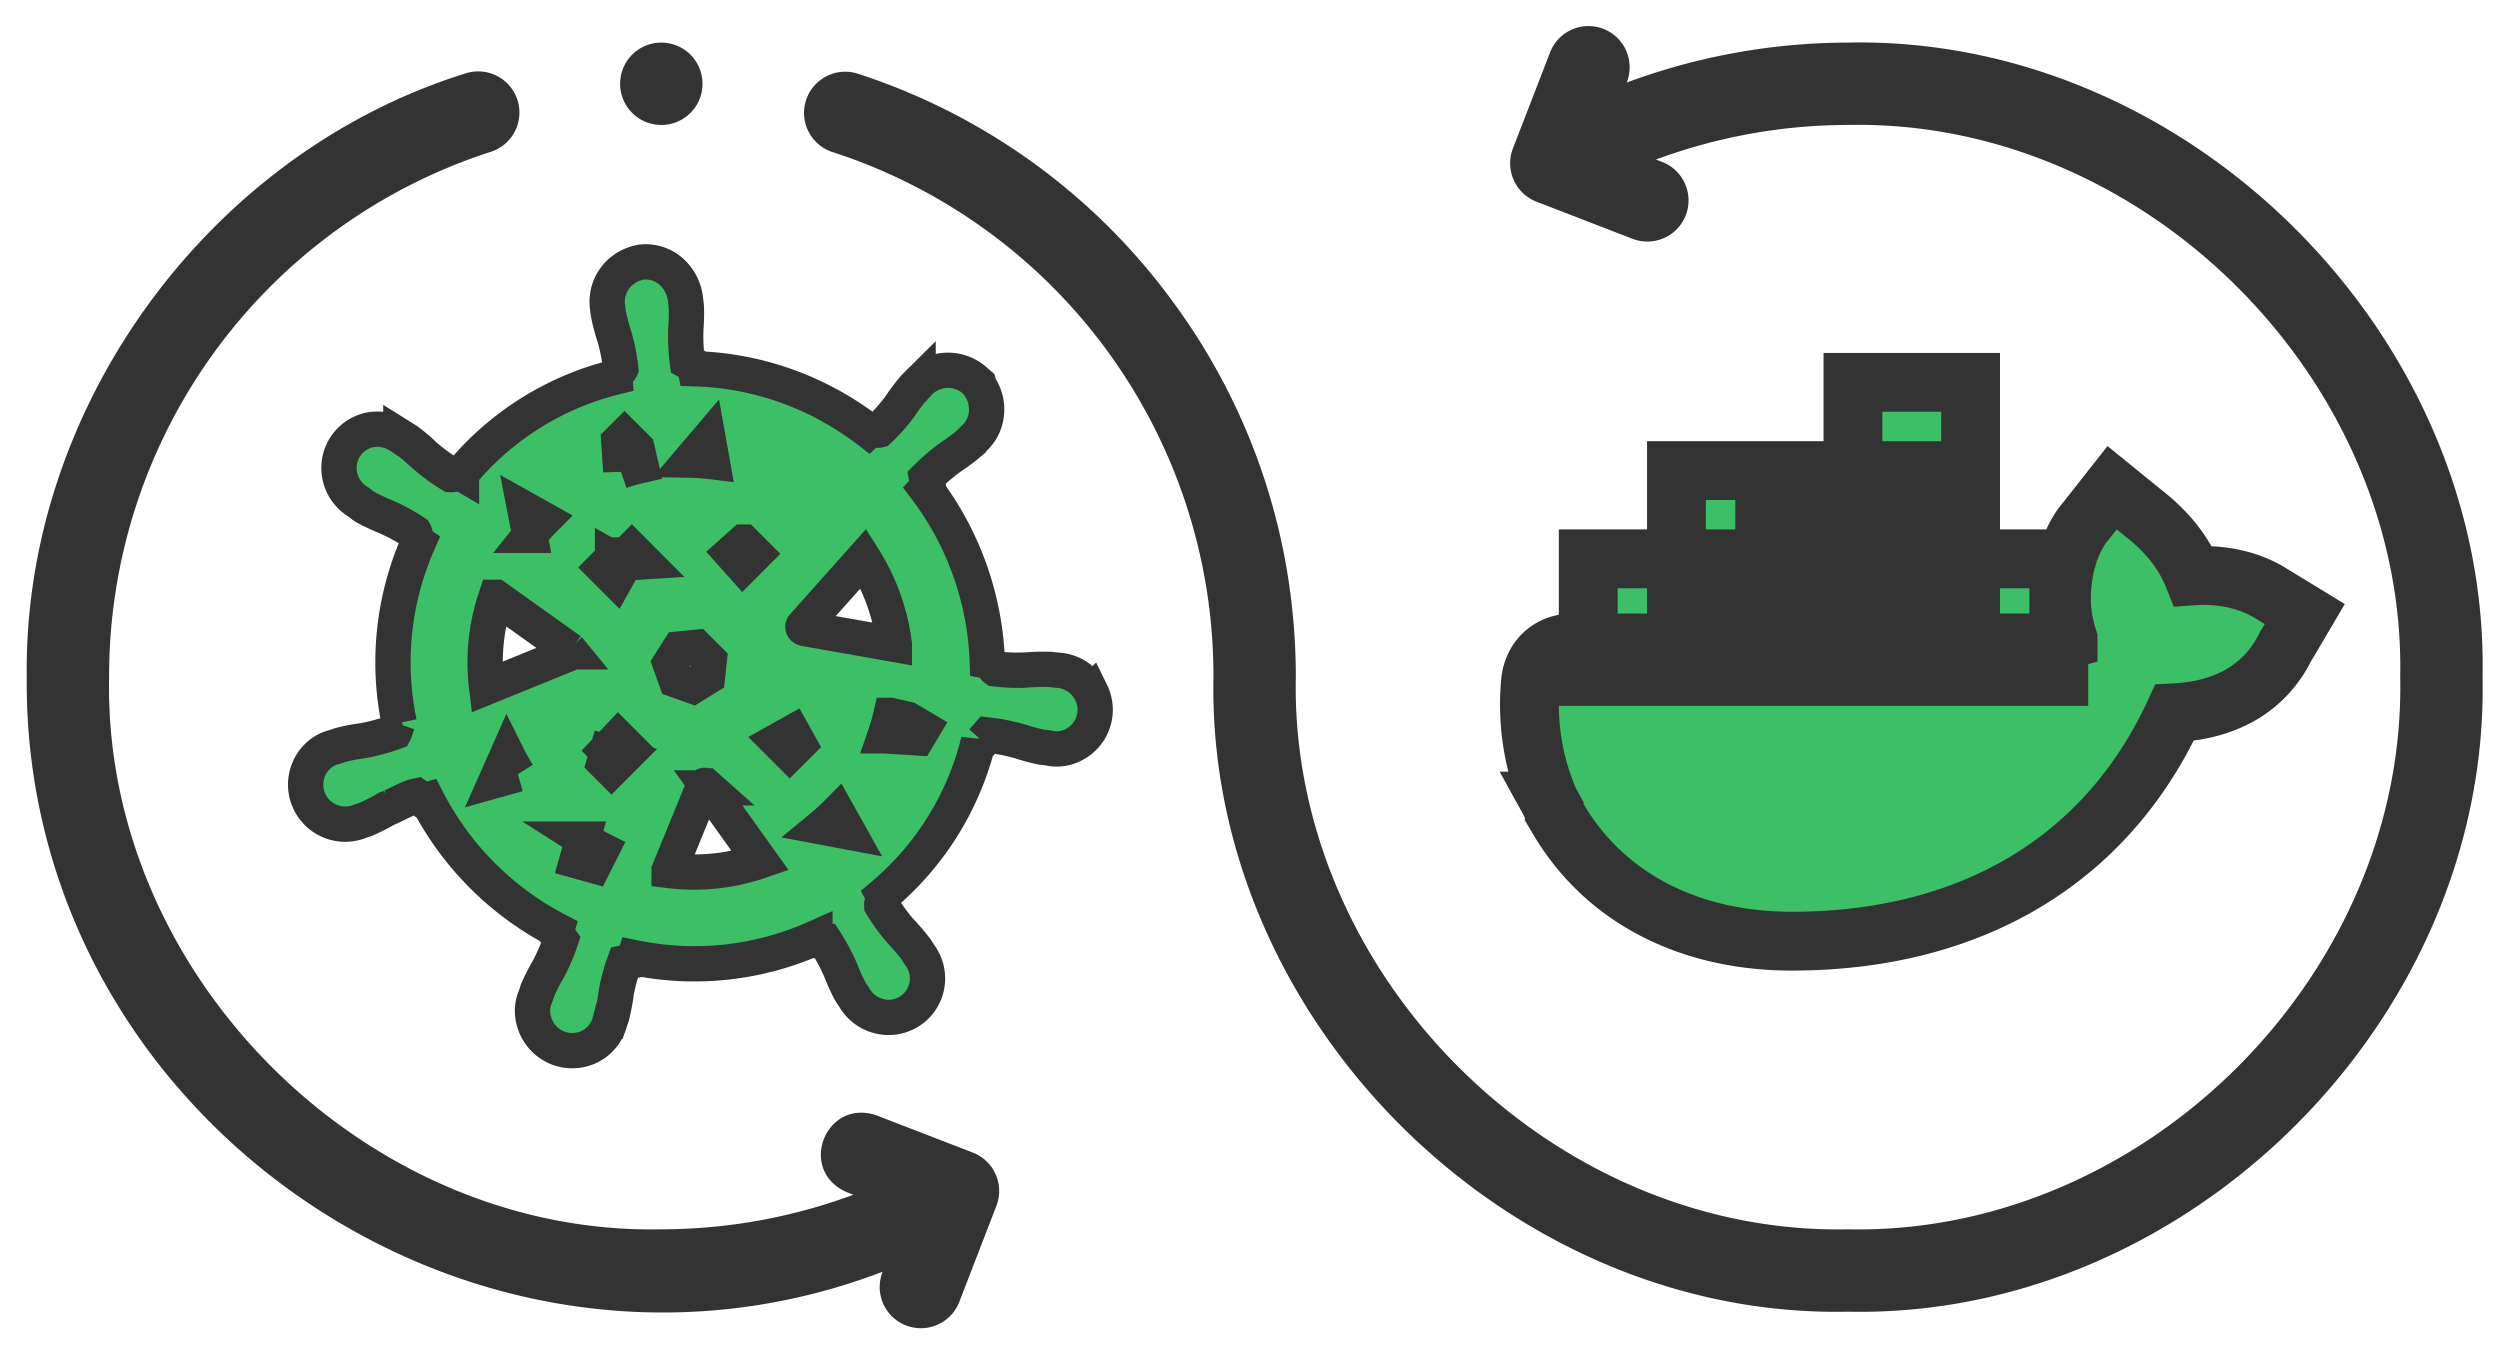
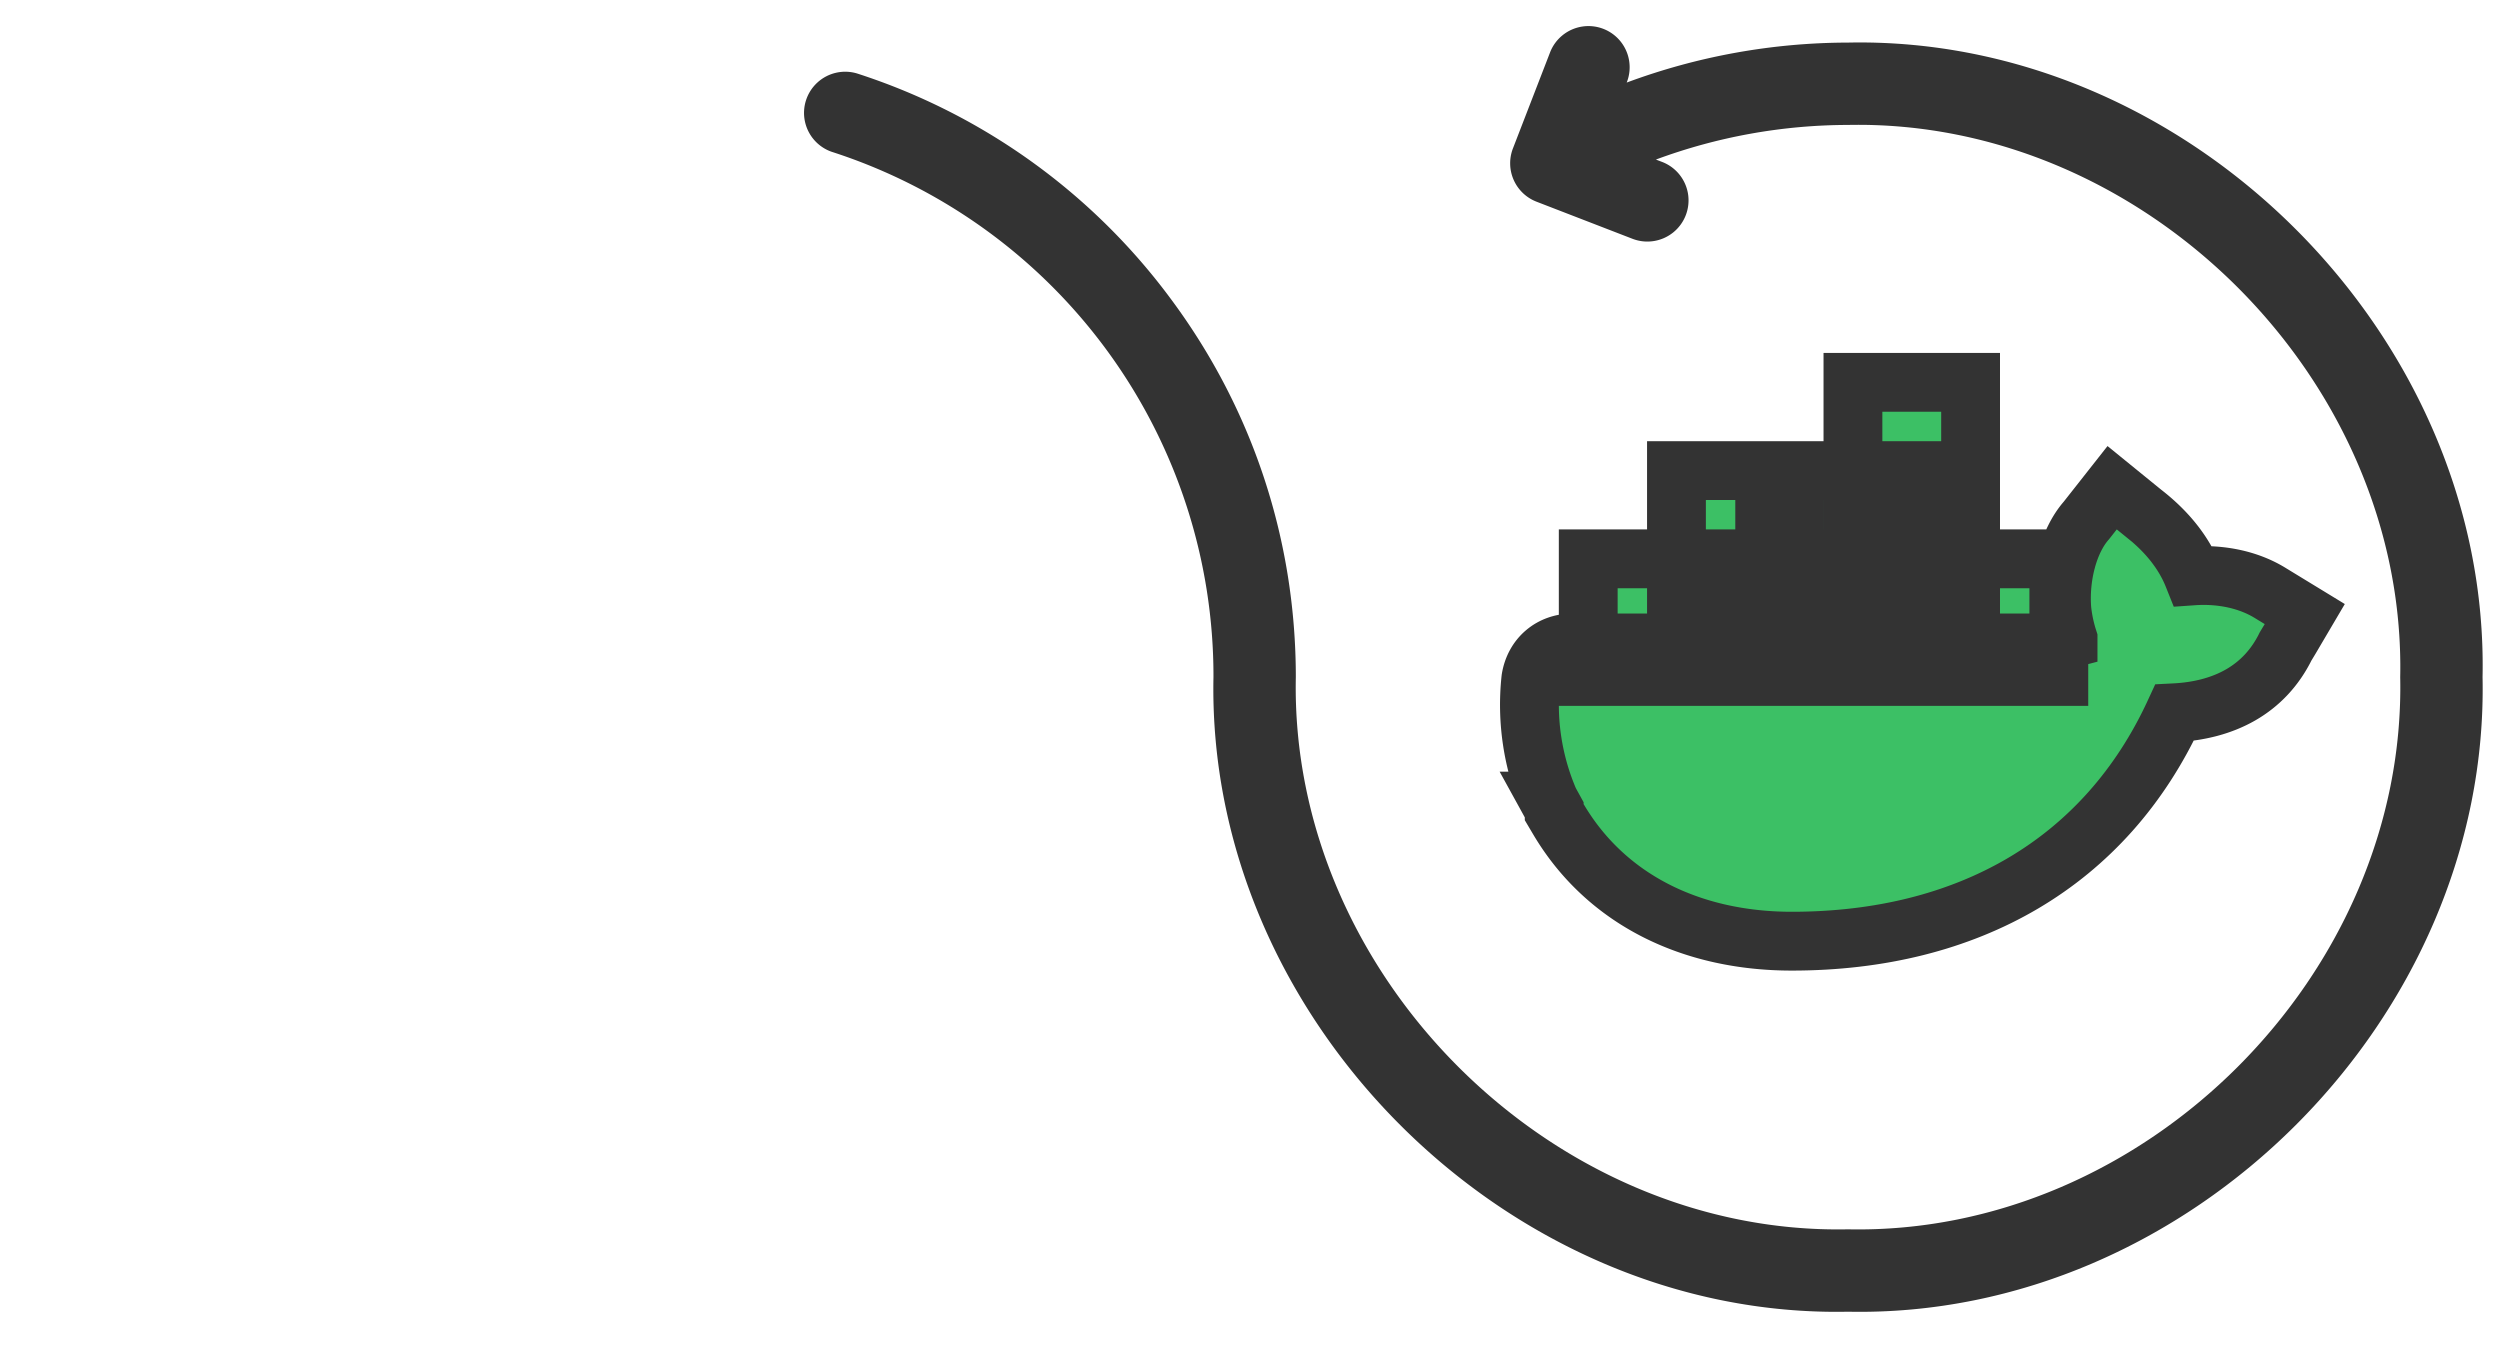
<svg xmlns="http://www.w3.org/2000/svg" width="85" height="46">
  <g fill="none">
    <path d="M84.407 23.023c.24-11.597-9.978-21.814-21.574-21.575a21.7 21.7 0 00-7.525 1.359l.006-.015a1.4 1.4 0 10-2.612-1.01L51.44 5.046a1.4 1.4 0 00.8 1.811l3.265 1.262a1.4 1.4 0 101.01-2.612l-.214-.082a18.882 18.882 0 016.532-1.177c10.091-.208 18.983 8.683 18.774 18.775.209 10.091-8.683 18.983-18.774 18.774-10.093.208-18.983-8.682-18.775-18.774 0-4.65-1.457-9.08-4.213-12.81A21.478 21.478 0 0029.14 2.498a1.4 1.4 0 00-.863 2.663 18.724 18.724 0 0112.981 17.863c-.239 11.597 9.978 21.814 21.575 21.574 11.596.24 21.815-9.978 21.574-21.574z" fill="#333" />
-     <path d="M33.3 13.13c.387.562.312 1.331-.183 1.776l-.186.182a6.348 6.348 0 01-.596.444 6.77 6.77 0 00-.834.71l.055.283-.077.085a10.35 10.35 0 012.089 5.868l.089.016.143.2c.013.02.03.036.048.05.365.043.731.054 1.085.033a6.54 6.54 0 01.822-.013l.138.02c.512.003.98.298 1.206.76a1.334 1.334 0 01-.152 1.417c-.322.403-.848.582-1.279.473l-.26-.032a6.563 6.563 0 01-.723-.194 6.899 6.899 0 00-1.097-.218l-.18.207-.137-.006a9.912 9.912 0 01-3.244 5.24l.023.042-.065.235a.217.217 0 00-.007.07c.195.322.417.626.65.891.18.188.35.386.535.632l.09.145c.311.402.37.945.15 1.4a1.32 1.32 0 01-1.194.745 1.35 1.35 0 01-1.177-.7l-.014-.017-.018-.029-.026-.037c-.028-.04-.028-.04-.078-.125a6.59 6.59 0 01-.309-.686 6.945 6.945 0 00-.534-1l-.285-.014-.06-.085a10.08 10.08 0 01-6.142.662l-.035.106-.303.065a6.119 6.119 0 00-.277 1.028c-.032.255-.08.508-.155.806l-.057.163a1.319 1.319 0 01-1.014.968 1.347 1.347 0 01-1.317-.478c-.316-.393-.387-.93-.201-1.334l.085-.246a6.4 6.4 0 01.34-.665c.188-.352.341-.722.438-1.015l-.176-.24.03-.097a10.307 10.307 0 01-4.402-4.432l-.128.035-.226-.165c-.122.024-.285.09-.57.228l-.27.13a.952.952 0 01-.167.07 6.4 6.4 0 01-.736.374l-.14.044a1.345 1.345 0 01-1.866-1.496c.1-.497.475-.89.923-1.002l.253-.083c.25-.063.504-.11.73-.139a6.466 6.466 0 001.091-.295.108.108 0 00.006-.013l.094-.278.058-.02a10.082 10.082 0 01.644-6.128l-.057-.04-.042-.243a.221.221 0 00-.024-.066 6.354 6.354 0 00-.979-.533 6.838 6.838 0 01-.699-.33l-.085-.056-.125-.102a1.35 1.35 0 01-.682-1.167 1.32 1.32 0 01.745-1.194c.423-.204.92-.168 1.359.128v-.001l.224.14c.207.157.405.326.573.488a6.4 6.4 0 00.9.661.411.411 0 00.109-.009l.222-.05.034.02a9.874 9.874 0 015.215-3.27l-.004-.053.17-.191a.196.196 0 00.033-.049 6.26 6.26 0 00-.212-1.078 6.623 6.623 0 01-.21-.798l-.02-.163c-.13-.75.374-1.46 1.165-1.586.412-.039.82.121 1.096.426.212.231.346.524.381.83l.03.26a6.46 6.46 0 01-.016.745c-.016.403.008.808.05 1.121l.249.137.02.11c1.818.053 3.599.6 5.148 1.588.255.162.504.335.744.52l.04-.037.255.018c.02.001.04 0 .06-.005.268-.253.512-.53.714-.805.14-.214.294-.42.494-.655l.123-.122a1.374 1.374 0 011.924-.108l.14.122.02.076zm-8.017 5.3l-.423.377.4.448.424-.425-.4-.4zm-1.068-2.732l-.135-.757-.6.705a7.2 7.2 0 01.735.052zm5.146 3.287l-2.053 2.302c-.01.01-.013.025-.006.043.007.02.027.036.081.043l3.025.536a7.124 7.124 0 00-1.047-2.924zm-8.07-.117l.019.27.598-.038-.424-.425-.192.193zm-.466.103l-.32.321.424.424.292-.523-.396-.222zm-2.335-1.305l-.65-.364.175.899a6.76 6.76 0 01.475-.535zm2.616-1.643c.224-.077.453-.143.687-.197l-.135-.584-.425-.424-.194.194.067 1.011zm7.368 11.606c-.17.172-.348.335-.536.49l.905.17-.369-.66zm-1.302-2.33l-.221-.397-.524.293.424.424.321-.32zm2.916-.28l.74.047.366.023.193-.324-.516-.306-.584-.135a6.984 6.984 0 01-.2.695zm-6.406-3.011l-.59.058-.31.487.204.57.571.203.496-.307.063-.577-.434-.434zm.394 4.78l-.079-.07a.056.056 0 00-.048-.015c-.012.003-.02.01-.027.027l-1.173 2.868a6.912 6.912 0 003.103-.326l-1.776-2.484zm-4.659-4.624l-.059-.072c-.003-.003-.006-.006.024.017l-2.524-1.8a6.945 6.945 0 00-.313 3.056l2.722-1.107.013-.012.116-.046a.032.032 0 00.02-.024.044.044 0 00.001-.012zm1.125 3.757l.248.248.424-.425-.01-.003.24-.241-.424-.424-.411.436c.01.01.016.02.018.032l.054.052-.045-.013-.094.338zm-.728 2.609l-.207.74.578.16.27-.535a7.29 7.29 0 01-.641-.365zm-2.205-2.208a7.134 7.134 0 01-.36-.64l-.375.846.735-.206z" stroke="#333" stroke-width="1.2" fill="#3CC065" />
    <path d="M72.906 17.47c.767.603 1.34 1.31 1.66 2.11.948-.066 1.898.128 2.644.595l1.152.703-.5.849-.15.248c-.722 1.467-2.083 2.175-3.78 2.26C71.581 29.325 66.914 32 60.921 32c-3.432 0-6.33-1.426-7.939-4.152l-.139-.235v-.079l-.164-.298a8.241 8.241 0 01-.63-4.16c.12-.735.686-1.217 1.431-1.217h15.697c.422 0 .792-.042 1.137-.133a4.999 4.999 0 01-.21-.994c-.089-1.093.208-2.323.832-3.035l.877-1.114 1.092.888zM63 19h4v4h-4v-4zm0-3h4v4h-4v-4zm0-3h4v4h-4v-4zm3 6h4v4h-4v-4zm-9 0h4v4h-4v-4zm3 0h4v4h-4v-4zm-6 0h4v4h-4v-4zm6-3h4v4h-4v-4zm1 0v4h-4v-4h4z" stroke="#333" stroke-width="2" fill="#3CC065" />
-     <path d="M33.877 41a1.4 1.4 0 00-.8-1.812l-3.265-1.262c-1.752-.608-2.715 1.885-1.01 2.612l.215.083a18.873 18.873 0 01-6.533 1.176c-10.091.209-18.983-8.683-18.774-18.774A18.724 18.724 0 0116.692 5.16a1.4 1.4 0 10-.863-2.664C7.099 5.212.788 13.857.909 23.023.775 37.915 16.102 48.55 30.01 43.239l-.006.015a1.4 1.4 0 102.612 1.01l1.262-3.265zM21.495 3.839a1.4 1.4 0 101.117-2.384l-.001-.001a1.4 1.4 0 00-1.116 2.385z" fill="#333" />
  </g>
</svg>